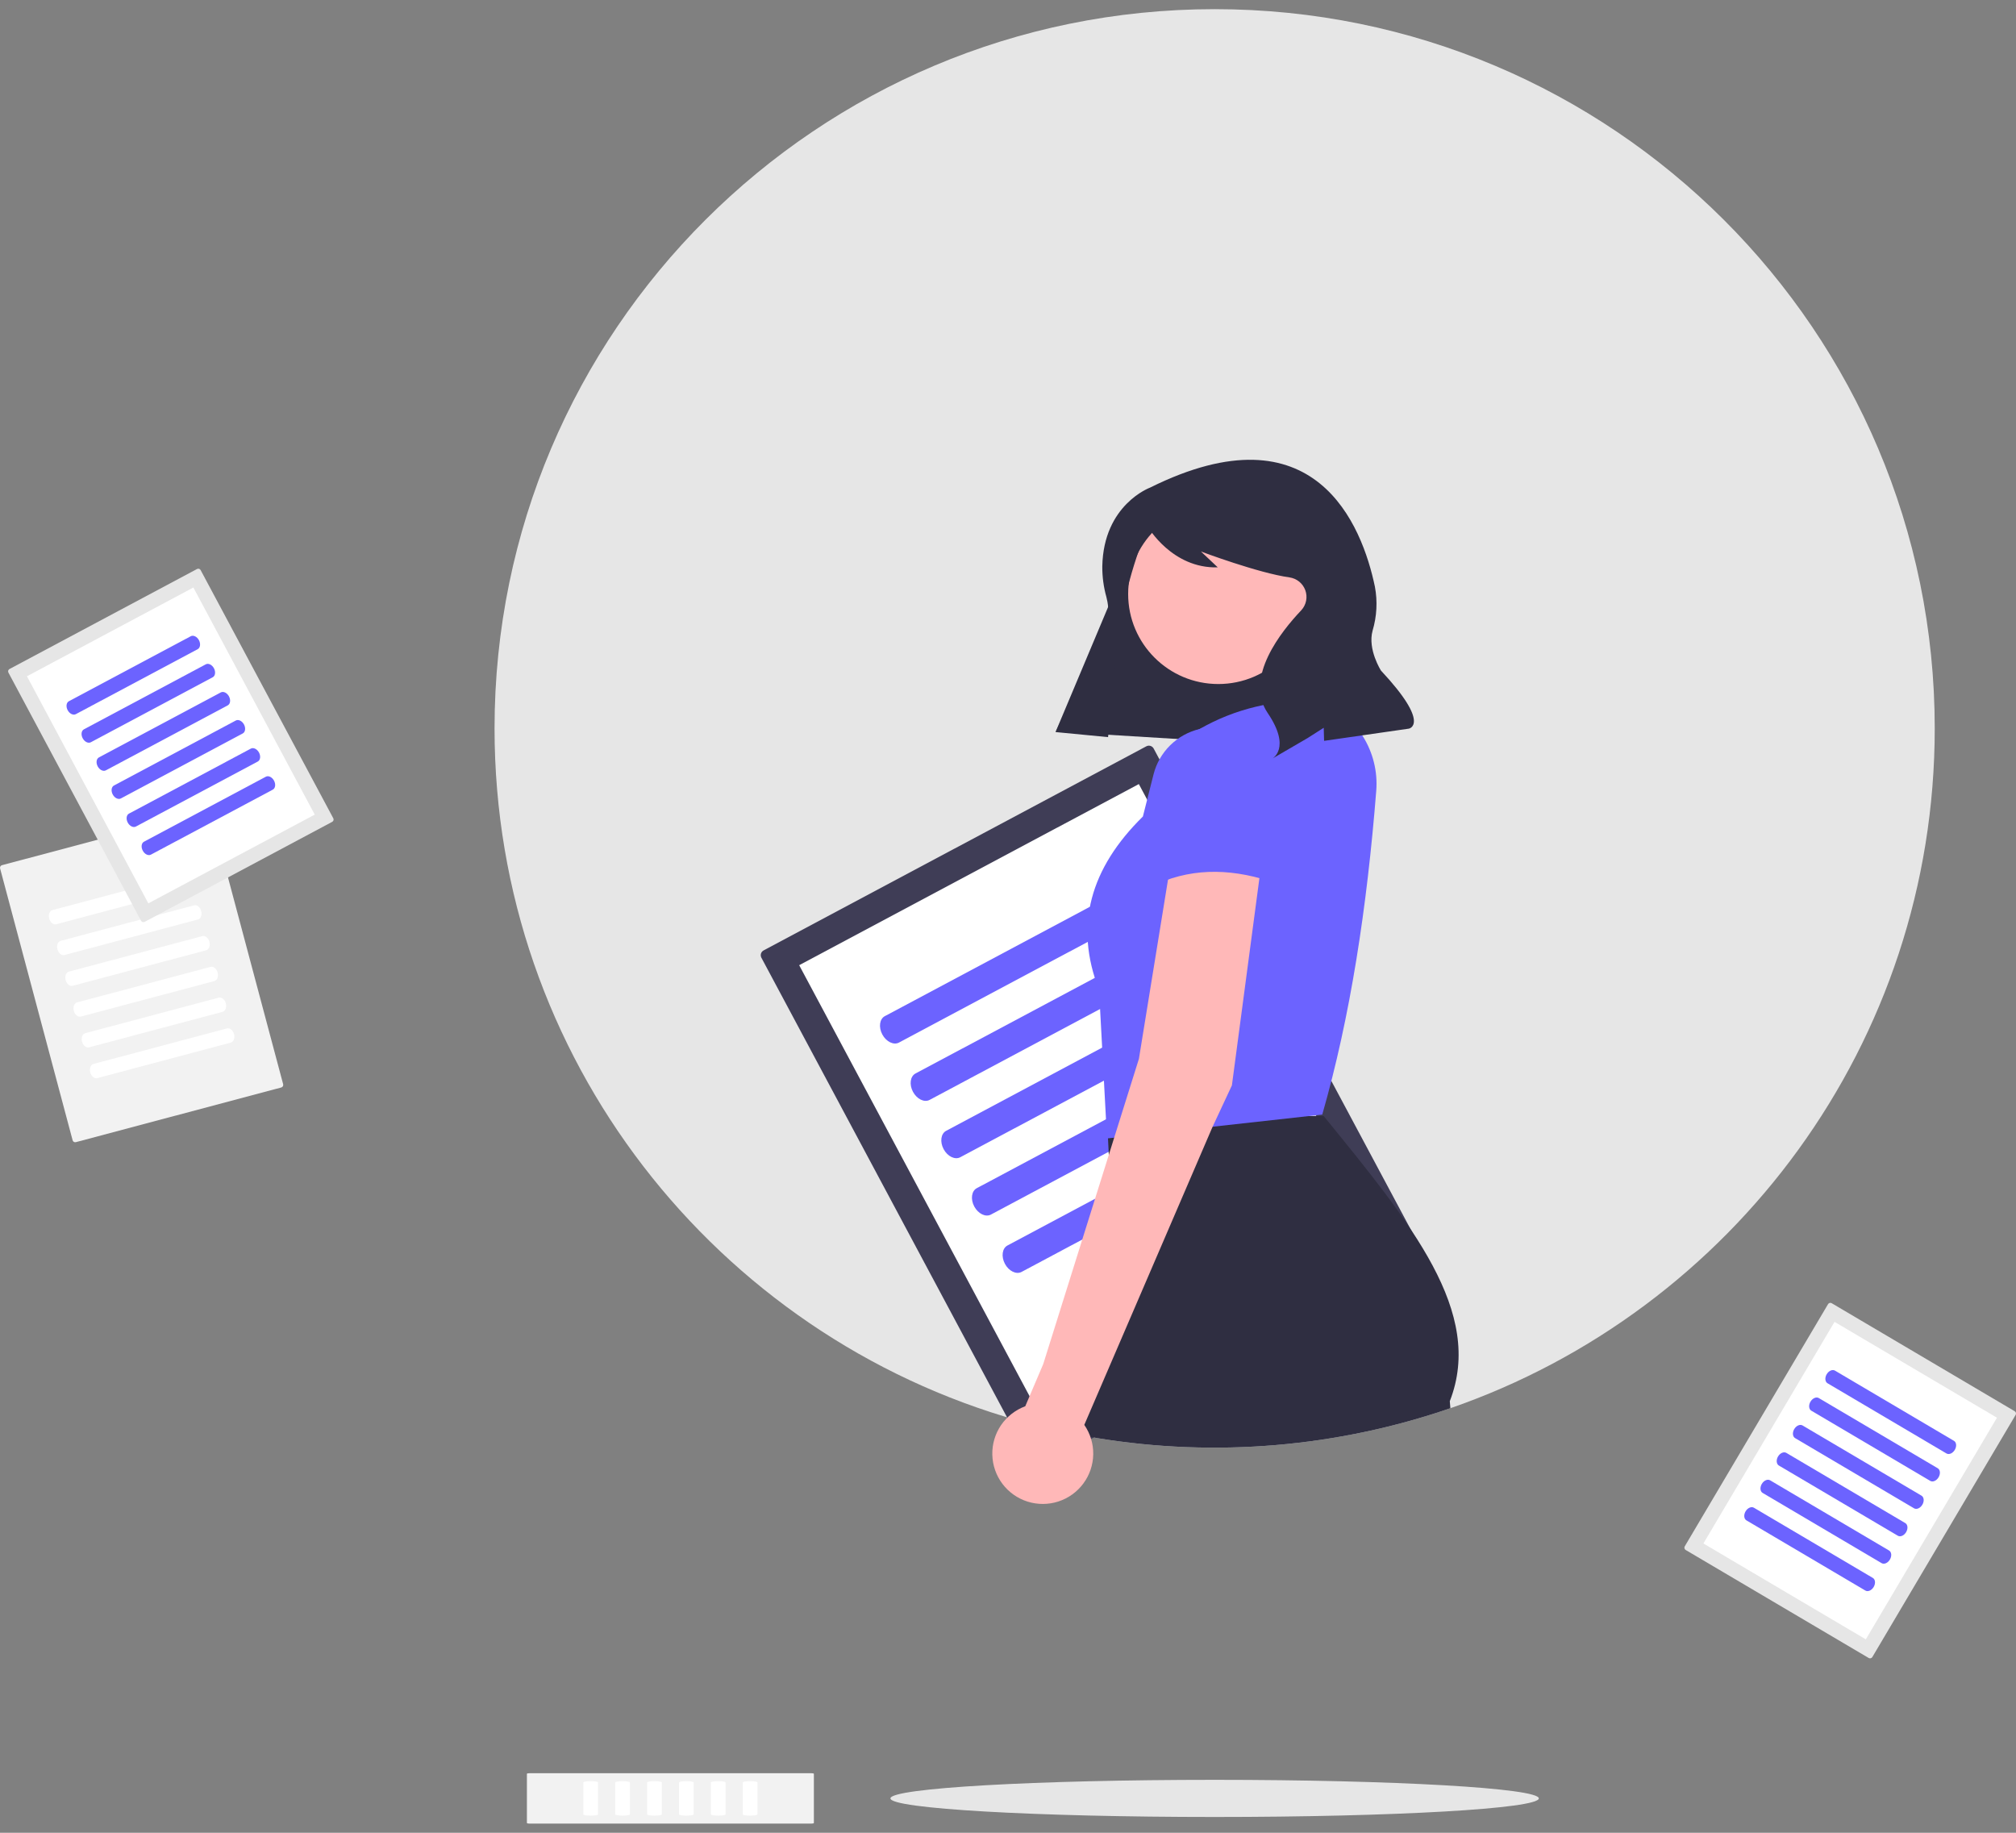
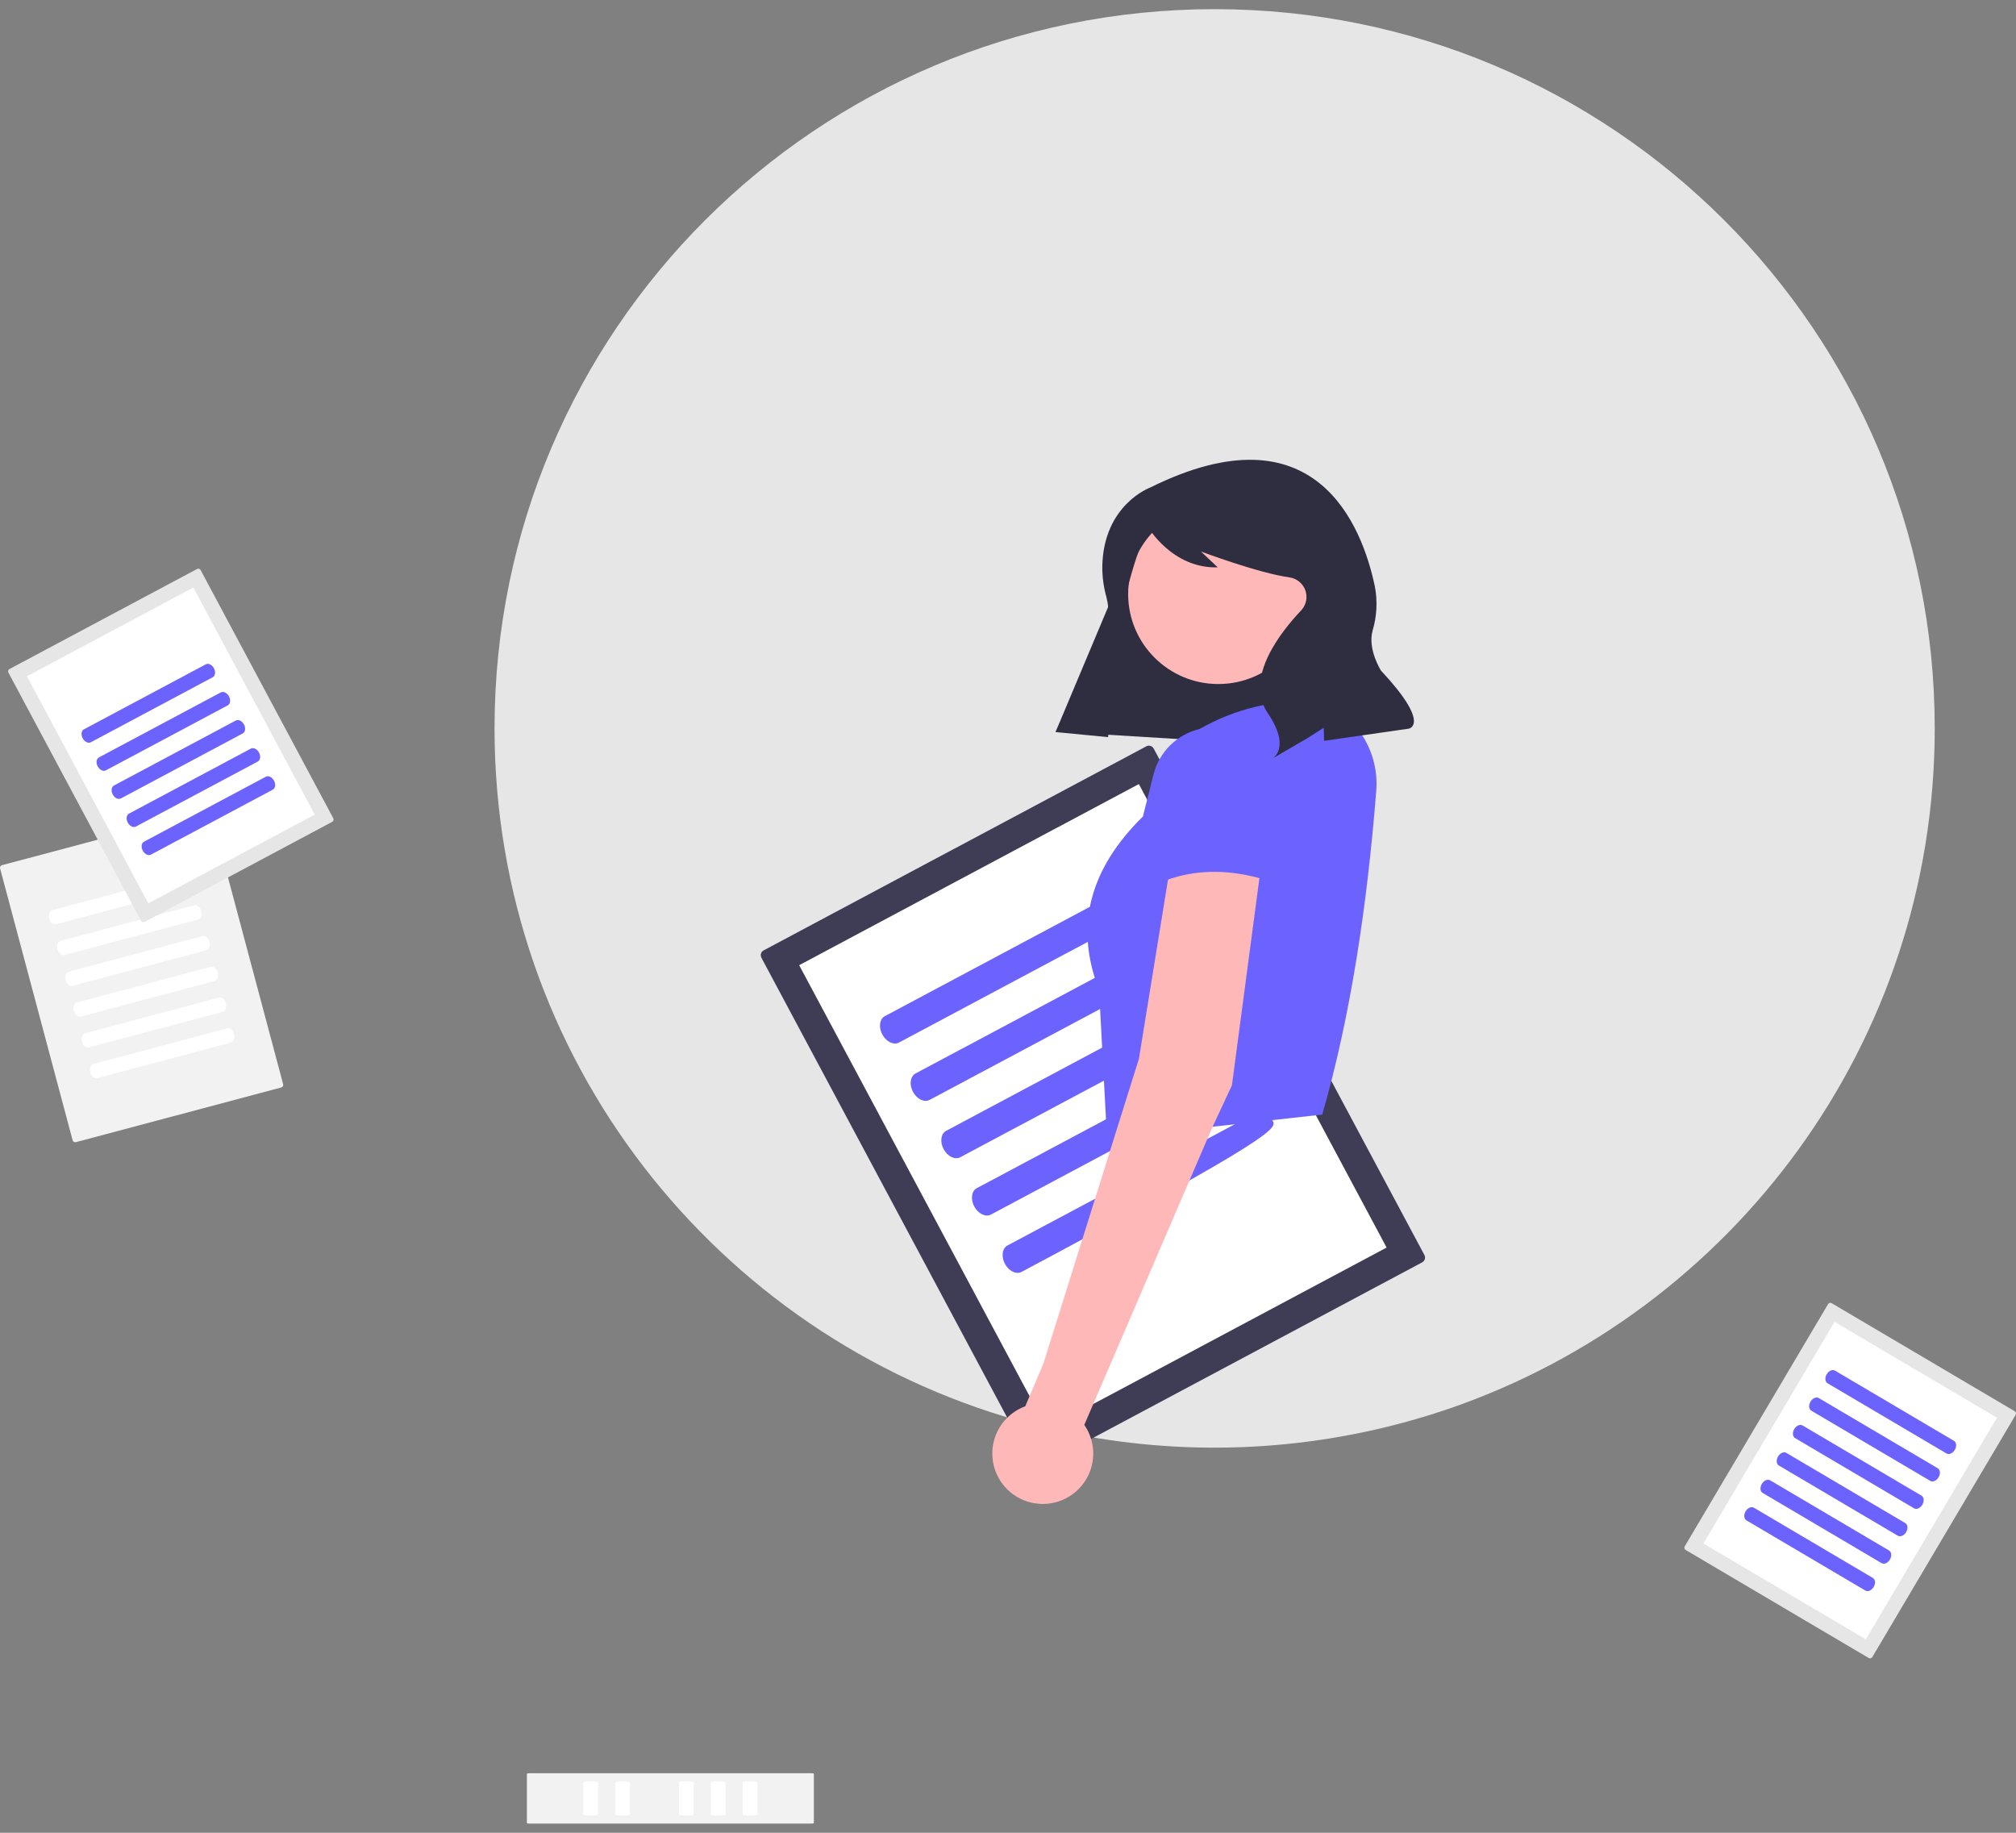
<svg xmlns="http://www.w3.org/2000/svg" width="110" height="100" viewBox="0 0 110 100" fill="none">
  <rect x="0" y="0" width="110" height="100" fill="#808080" stroke="none" />
  <g clip-path="url(#clip0_1311_1751)">
    <path d="M105.566 39.743C105.566 56.918 94.521 71.514 79.138 76.835C72.946 78.964 66.321 79.525 59.859 78.465C59.246 78.365 58.637 78.251 58.032 78.121C57.213 77.947 56.404 77.747 55.604 77.521C39.089 72.879 26.984 57.723 26.984 39.743C26.984 18.07 44.575 0.5 66.275 0.5C87.975 0.5 105.566 18.07 105.566 39.743Z" fill="#E6E6E6" />
    <path d="M41.666 51.856C41.596 51.893 41.545 51.955 41.522 52.03C41.499 52.105 41.507 52.186 41.544 52.255L56.316 79.891C56.353 79.96 56.416 80.011 56.491 80.034C56.566 80.057 56.647 80.049 56.717 80.012L77.599 68.877C77.668 68.84 77.72 68.777 77.743 68.702C77.765 68.627 77.757 68.546 77.721 68.477L62.948 40.842C62.911 40.773 62.848 40.721 62.773 40.698C62.698 40.675 62.617 40.683 62.548 40.72L41.666 51.856Z" fill="#3F3D56" />
    <path d="M43.606 52.663L57.125 77.952L75.658 68.069L62.139 42.78L43.606 52.663ZM42.432 53.289L42.435 53.288L42.432 53.289L42.432 53.289Z" fill="white" />
    <path d="M48.279 55.443C47.991 55.597 47.93 56.045 48.142 56.442C48.355 56.84 48.762 57.038 49.05 56.885L62.623 49.647C62.911 49.493 62.972 49.045 62.76 48.648C62.547 48.25 62.141 48.052 61.853 48.205L48.279 55.443Z" fill="#6C63FF" />
    <path d="M49.952 58.572C49.664 58.725 49.602 59.174 49.815 59.571C50.027 59.968 50.434 60.167 50.722 60.013L64.295 52.775C64.583 52.621 64.645 52.173 64.432 51.776C64.22 51.379 63.813 51.18 63.525 51.334L49.952 58.572Z" fill="#6C63FF" />
    <path d="M51.624 61.7C51.336 61.854 51.275 62.302 51.487 62.699C51.699 63.097 52.106 63.295 52.394 63.142L65.968 55.904C66.256 55.75 66.317 55.302 66.105 54.905C65.892 54.507 65.485 54.309 65.197 54.462L51.624 61.7Z" fill="#6C63FF" />
    <path d="M53.296 64.829C53.008 64.983 52.947 65.431 53.159 65.828C53.372 66.225 53.779 66.424 54.067 66.27L67.64 59.032C67.928 58.879 67.989 58.43 67.777 58.033C67.565 57.636 67.158 57.437 66.87 57.591L53.296 64.829Z" fill="#6C63FF" />
-     <path d="M54.969 67.957C54.681 68.111 54.62 68.559 54.832 68.957C55.044 69.354 55.451 69.552 55.739 69.399L69.312 62.161C69.6 62.007 69.662 61.559 69.449 61.162C69.237 60.764 68.83 60.566 68.542 60.719L54.969 67.957Z" fill="#6C63FF" />
+     <path d="M54.969 67.957C54.681 68.111 54.62 68.559 54.832 68.957C55.044 69.354 55.451 69.552 55.739 69.399C69.6 62.007 69.662 61.559 69.449 61.162C69.237 60.764 68.83 60.566 68.542 60.719L54.969 67.957Z" fill="#6C63FF" />
    <path d="M57.605 39.916L69.904 40.666L73.348 30.407L62.56 28.13L57.605 39.916Z" fill="#2F2E41" />
    <path d="M66.475 37.322C69.191 37.322 71.394 35.122 71.394 32.409C71.394 29.695 69.191 27.496 66.475 27.496C63.758 27.496 61.556 29.695 61.556 32.409C61.556 35.122 63.758 37.322 66.475 37.322Z" fill="#FFB8B8" />
-     <path d="M79.106 76.453L79.138 76.835C72.946 78.964 66.321 79.525 59.859 78.465L58.032 78.121L59.771 74.27L60.91 71.746L60.5 63.014L60.456 62.111L60.403 60.958L61.145 60.954L66.422 60.922L71.452 60.89L72.219 60.886C77.028 66.794 80.996 71.596 79.106 76.453Z" fill="#2F2E41" />
    <path d="M72.147 60.813L60.403 62.116L59.968 54.007C58.59 50.496 59.499 47.363 62.36 44.55L62.941 42.252C63.094 41.648 63.409 41.098 63.853 40.661C64.297 40.224 64.852 39.917 65.459 39.774C67.381 38.672 69.558 38.148 72.002 38.223C72.977 38.603 73.805 39.287 74.362 40.174C74.918 41.06 75.175 42.101 75.093 43.144C74.588 49.517 73.681 55.483 72.147 60.813Z" fill="#6C63FF" />
    <path d="M62.754 26.604C62.754 26.604 60.21 27.531 60.145 30.902C60.141 31.469 60.217 32.034 60.37 32.58C60.535 33.199 60.667 34.543 59.558 36.335C58.833 37.498 58.178 38.703 57.596 39.943L60.46 40.219L60.933 35.477C61.163 33.178 61.73 30.925 62.617 28.791L62.635 28.747C62.635 28.747 63.949 31.028 66.446 30.957L65.529 30.092C65.529 30.092 68.657 31.268 70.358 31.504C70.552 31.531 70.735 31.611 70.887 31.734C71.039 31.857 71.155 32.02 71.222 32.204C71.289 32.388 71.304 32.586 71.266 32.778C71.228 32.97 71.138 33.148 71.006 33.293C70.996 33.304 70.986 33.315 70.976 33.326C69.936 34.425 67.866 36.979 69.17 38.904C70.473 40.828 69.418 41.393 69.418 41.393L71.35 40.269L72.227 39.709L72.247 40.422L76.869 39.757C76.869 39.757 78.113 39.544 75.352 36.59C75.352 36.59 74.612 35.434 74.893 34.411C75.125 33.633 75.169 32.811 75.02 32.013C74.326 28.69 71.788 22.117 62.754 26.604Z" fill="#2F2E41" />
-     <path d="M66.275 99.138C76.044 99.138 83.963 98.684 83.963 98.124C83.963 97.564 76.044 97.111 66.275 97.111C56.506 97.111 48.586 97.564 48.586 98.124C48.586 98.684 56.506 99.138 66.275 99.138Z" fill="#E6E6E6" />
    <path d="M0.108 47.206C0.07 47.216 0.039 47.24 0.02 47.273C0 47.306 -0.005 47.346 0.005 47.383L3.962 62.215C3.971 62.252 3.996 62.284 4.029 62.303C4.062 62.323 4.102 62.328 4.139 62.318L15.347 59.335C15.384 59.325 15.416 59.301 15.435 59.268C15.454 59.235 15.459 59.195 15.45 59.158L11.493 44.326C11.483 44.289 11.459 44.257 11.425 44.238C11.392 44.219 11.353 44.213 11.316 44.223L0.108 47.206Z" fill="#F2F2F2" />
    <path d="M2.862 49.655C2.707 49.697 2.628 49.904 2.685 50.117C2.742 50.33 2.913 50.47 3.068 50.429L10.353 48.49C10.508 48.449 10.587 48.242 10.53 48.029C10.473 47.816 10.301 47.676 10.147 47.717L2.862 49.655Z" fill="white" />
    <path d="M3.31 51.334C3.155 51.376 3.076 51.583 3.133 51.796C3.19 52.009 3.361 52.149 3.516 52.108L10.801 50.169C10.956 50.128 11.035 49.921 10.978 49.708C10.921 49.495 10.749 49.355 10.595 49.396L3.31 51.334Z" fill="white" />
    <path d="M3.758 53.014C3.603 53.055 3.524 53.262 3.581 53.475C3.638 53.688 3.809 53.828 3.964 53.787L11.249 51.849C11.404 51.807 11.483 51.6 11.426 51.387C11.369 51.174 11.197 51.034 11.043 51.075L3.758 53.014Z" fill="white" />
    <path d="M4.205 54.693C4.051 54.734 3.972 54.941 4.028 55.154C4.085 55.367 4.257 55.507 4.412 55.466L11.697 53.528C11.851 53.486 11.931 53.279 11.874 53.066C11.817 52.853 11.645 52.713 11.491 52.754L4.205 54.693Z" fill="white" />
    <path d="M4.653 56.372C4.499 56.413 4.42 56.62 4.476 56.833C4.533 57.046 4.705 57.187 4.86 57.145L12.145 55.207C12.299 55.166 12.379 54.959 12.322 54.745C12.265 54.532 12.093 54.392 11.938 54.433L4.653 56.372Z" fill="white" />
    <path d="M5.101 58.051C4.947 58.092 4.868 58.299 4.924 58.512C4.981 58.726 5.153 58.866 5.308 58.825L12.593 56.886C12.747 56.845 12.827 56.638 12.77 56.425C12.713 56.211 12.541 56.071 12.386 56.112L5.101 58.051Z" fill="white" />
    <path d="M28.75 99.466C28.75 99.485 28.815 99.5 28.895 99.5H44.263C44.343 99.5 44.408 99.485 44.408 99.466V96.782C44.408 96.764 44.343 96.749 44.263 96.749H28.895C28.815 96.749 28.75 96.764 28.75 96.782V99.466Z" fill="#F2F2F2" />
    <path d="M31.829 98.997C31.829 99.034 32.009 99.064 32.23 99.064C32.451 99.064 32.63 99.034 32.63 98.997V97.252C32.63 97.215 32.451 97.185 32.23 97.185C32.009 97.185 31.829 97.215 31.829 97.252V98.997Z" fill="white" />
    <path d="M33.569 98.997C33.569 99.034 33.749 99.064 33.97 99.064C34.191 99.064 34.37 99.034 34.37 98.997V97.252C34.37 97.215 34.191 97.185 33.97 97.185C33.749 97.185 33.569 97.215 33.569 97.252V98.997Z" fill="white" />
-     <path d="M35.309 98.997C35.309 99.034 35.488 99.064 35.709 99.064C35.93 99.064 36.11 99.034 36.11 98.997V97.252C36.11 97.215 35.93 97.185 35.709 97.185C35.488 97.185 35.309 97.215 35.309 97.252V98.997Z" fill="white" />
    <path d="M37.049 98.997C37.049 99.034 37.228 99.064 37.449 99.064C37.67 99.064 37.85 99.034 37.85 98.997V97.252C37.85 97.215 37.67 97.185 37.449 97.185C37.228 97.185 37.049 97.215 37.049 97.252V98.997Z" fill="white" />
    <path d="M38.788 98.997C38.788 99.034 38.968 99.064 39.189 99.064C39.41 99.064 39.59 99.034 39.59 98.997V97.252C39.59 97.215 39.41 97.185 39.189 97.185C38.968 97.185 38.788 97.215 38.788 97.252V98.997Z" fill="white" />
    <path d="M40.528 98.997C40.528 99.034 40.708 99.064 40.929 99.064C41.15 99.064 41.33 99.034 41.33 98.997V97.252C41.33 97.215 41.15 97.185 40.929 97.185C40.708 97.185 40.528 97.215 40.528 97.252V98.997Z" fill="white" />
    <path d="M0.519 36.502C0.485 36.52 0.46 36.551 0.448 36.588C0.437 36.624 0.441 36.664 0.459 36.698L7.697 50.239C7.715 50.273 7.746 50.298 7.783 50.309C7.82 50.32 7.86 50.316 7.894 50.298L18.125 44.842C18.159 44.824 18.185 44.793 18.196 44.757C18.207 44.72 18.203 44.68 18.185 44.646L10.947 31.105C10.929 31.072 10.898 31.046 10.861 31.035C10.824 31.024 10.785 31.028 10.751 31.046L0.519 36.502Z" fill="#E6E6E6" />
    <path d="M1.47 36.898L8.094 49.289L17.174 44.447L10.551 32.056L1.47 36.898ZM0.894 37.205L0.896 37.204L0.894 37.205L0.894 37.205Z" fill="white" />
-     <path d="M3.759 38.26C3.618 38.335 3.588 38.555 3.692 38.749C3.796 38.944 3.996 39.041 4.137 38.966L10.788 35.42C10.929 35.344 10.959 35.125 10.855 34.93C10.751 34.736 10.551 34.638 10.41 34.714L3.759 38.26Z" fill="#6C63FF" />
    <path d="M4.579 39.793C4.438 39.868 4.408 40.088 4.512 40.282C4.616 40.477 4.815 40.574 4.956 40.499L11.607 36.953C11.748 36.877 11.778 36.658 11.674 36.463C11.57 36.269 11.371 36.171 11.23 36.246L4.579 39.793Z" fill="#6C63FF" />
    <path d="M5.398 41.326C5.257 41.401 5.227 41.621 5.331 41.815C5.435 42.01 5.635 42.107 5.776 42.032L12.427 38.486C12.568 38.41 12.598 38.191 12.494 37.996C12.389 37.801 12.19 37.704 12.049 37.779L5.398 41.326Z" fill="#6C63FF" />
    <path d="M6.218 42.859C6.077 42.934 6.047 43.154 6.151 43.348C6.255 43.543 6.454 43.64 6.595 43.565L13.246 40.018C13.387 39.943 13.417 39.724 13.313 39.529C13.209 39.334 13.009 39.237 12.868 39.312L6.218 42.859Z" fill="#6C63FF" />
    <path d="M7.037 44.392C6.896 44.467 6.866 44.687 6.97 44.881C7.074 45.076 7.274 45.173 7.415 45.098L14.065 41.551C14.207 41.476 14.236 41.257 14.133 41.062C14.028 40.867 13.829 40.77 13.688 40.845L7.037 44.392Z" fill="#6C63FF" />
    <path d="M7.857 45.925C7.715 46 7.685 46.219 7.79 46.414C7.894 46.609 8.093 46.706 8.234 46.631L14.885 43.084C15.026 43.009 15.056 42.789 14.952 42.595C14.848 42.4 14.648 42.303 14.507 42.378L7.857 45.925Z" fill="#6C63FF" />
    <path d="M99.943 71.105C99.91 71.086 99.871 71.08 99.833 71.09C99.796 71.1 99.764 71.123 99.745 71.156L91.926 84.371C91.906 84.404 91.901 84.444 91.91 84.481C91.92 84.518 91.944 84.55 91.977 84.57L101.963 90.463C101.996 90.483 102.035 90.488 102.072 90.479C102.11 90.469 102.142 90.445 102.161 90.412L109.98 77.198C109.999 77.164 110.005 77.125 109.995 77.088C109.986 77.051 109.962 77.019 109.929 76.999L99.943 71.105Z" fill="#E6E6E6" />
    <path d="M100.099 72.123L92.944 84.215L101.806 89.446L108.961 77.353L100.099 72.123ZM99.537 71.791L99.539 71.792L99.537 71.791L99.537 71.791Z" fill="white" />
    <path d="M100.124 74.784C99.987 74.703 99.783 74.791 99.671 74.981C99.558 75.171 99.579 75.392 99.716 75.473L106.207 79.304C106.345 79.386 106.548 79.297 106.661 79.107C106.773 78.917 106.753 78.697 106.615 78.615L100.124 74.784Z" fill="#6C63FF" />
    <path d="M99.239 76.28C99.102 76.199 98.898 76.288 98.786 76.478C98.673 76.668 98.694 76.888 98.831 76.969L105.322 80.8C105.46 80.882 105.663 80.793 105.776 80.603C105.888 80.413 105.868 80.192 105.73 80.111L99.239 76.28Z" fill="#6C63FF" />
    <path d="M98.354 77.776C98.216 77.695 98.013 77.784 97.9 77.974C97.788 78.163 97.808 78.384 97.946 78.466L104.437 82.296C104.574 82.378 104.778 82.289 104.89 82.099C105.003 81.909 104.982 81.689 104.845 81.607L98.354 77.776Z" fill="#6C63FF" />
    <path d="M97.469 79.272C97.331 79.191 97.128 79.28 97.015 79.47C96.903 79.66 96.924 79.88 97.061 79.962L103.552 83.792C103.689 83.874 103.893 83.785 104.005 83.595C104.118 83.405 104.097 83.185 103.96 83.103L97.469 79.272Z" fill="#6C63FF" />
    <path d="M96.584 80.768C96.446 80.687 96.243 80.776 96.13 80.966C96.018 81.156 96.038 81.376 96.176 81.457L102.667 85.288C102.804 85.37 103.008 85.281 103.12 85.091C103.232 84.901 103.212 84.68 103.074 84.599L96.584 80.768Z" fill="#6C63FF" />
    <path d="M95.699 82.264C95.561 82.183 95.358 82.272 95.245 82.462C95.133 82.652 95.153 82.872 95.291 82.954L101.782 86.784C101.919 86.866 102.123 86.777 102.235 86.587C102.347 86.397 102.327 86.177 102.189 86.095L95.699 82.264Z" fill="#6C63FF" />
    <path d="M63.883 47.056L63.732 47.989L62.143 57.772L61.145 60.954L60.794 62.073L60.5 63.014L56.923 74.425L55.942 76.728C55.404 76.927 54.941 77.289 54.618 77.763C54.296 78.238 54.13 78.801 54.144 79.374C54.158 79.948 54.351 80.502 54.696 80.961C55.041 81.419 55.521 81.758 56.068 81.931C56.616 82.103 57.203 82.101 57.749 81.924C58.295 81.746 58.772 81.403 59.113 80.941C59.454 80.48 59.642 79.924 59.651 79.35C59.66 78.777 59.489 78.215 59.163 77.744L66.163 61.478L66.423 60.922L67.217 59.22L68.718 47.912L68.812 47.201L63.883 47.056Z" fill="#FFB8B8" />
    <path d="M69.682 48.215C67.403 47.397 65.218 47.31 63.157 48.215L63.83 42.394C63.805 41.667 64.067 40.96 64.559 40.424C65.051 39.888 65.734 39.566 66.462 39.528C67.198 39.489 67.919 39.744 68.467 40.236C69.015 40.729 69.345 41.419 69.383 42.154L69.384 42.164L69.682 48.215Z" fill="#6C63FF" />
  </g>
  <defs>
    <clipPath id="clip0_1311_1751">
      <rect width="110" height="99" fill="white" transform="translate(0 0.5)" />
    </clipPath>
  </defs>
</svg>